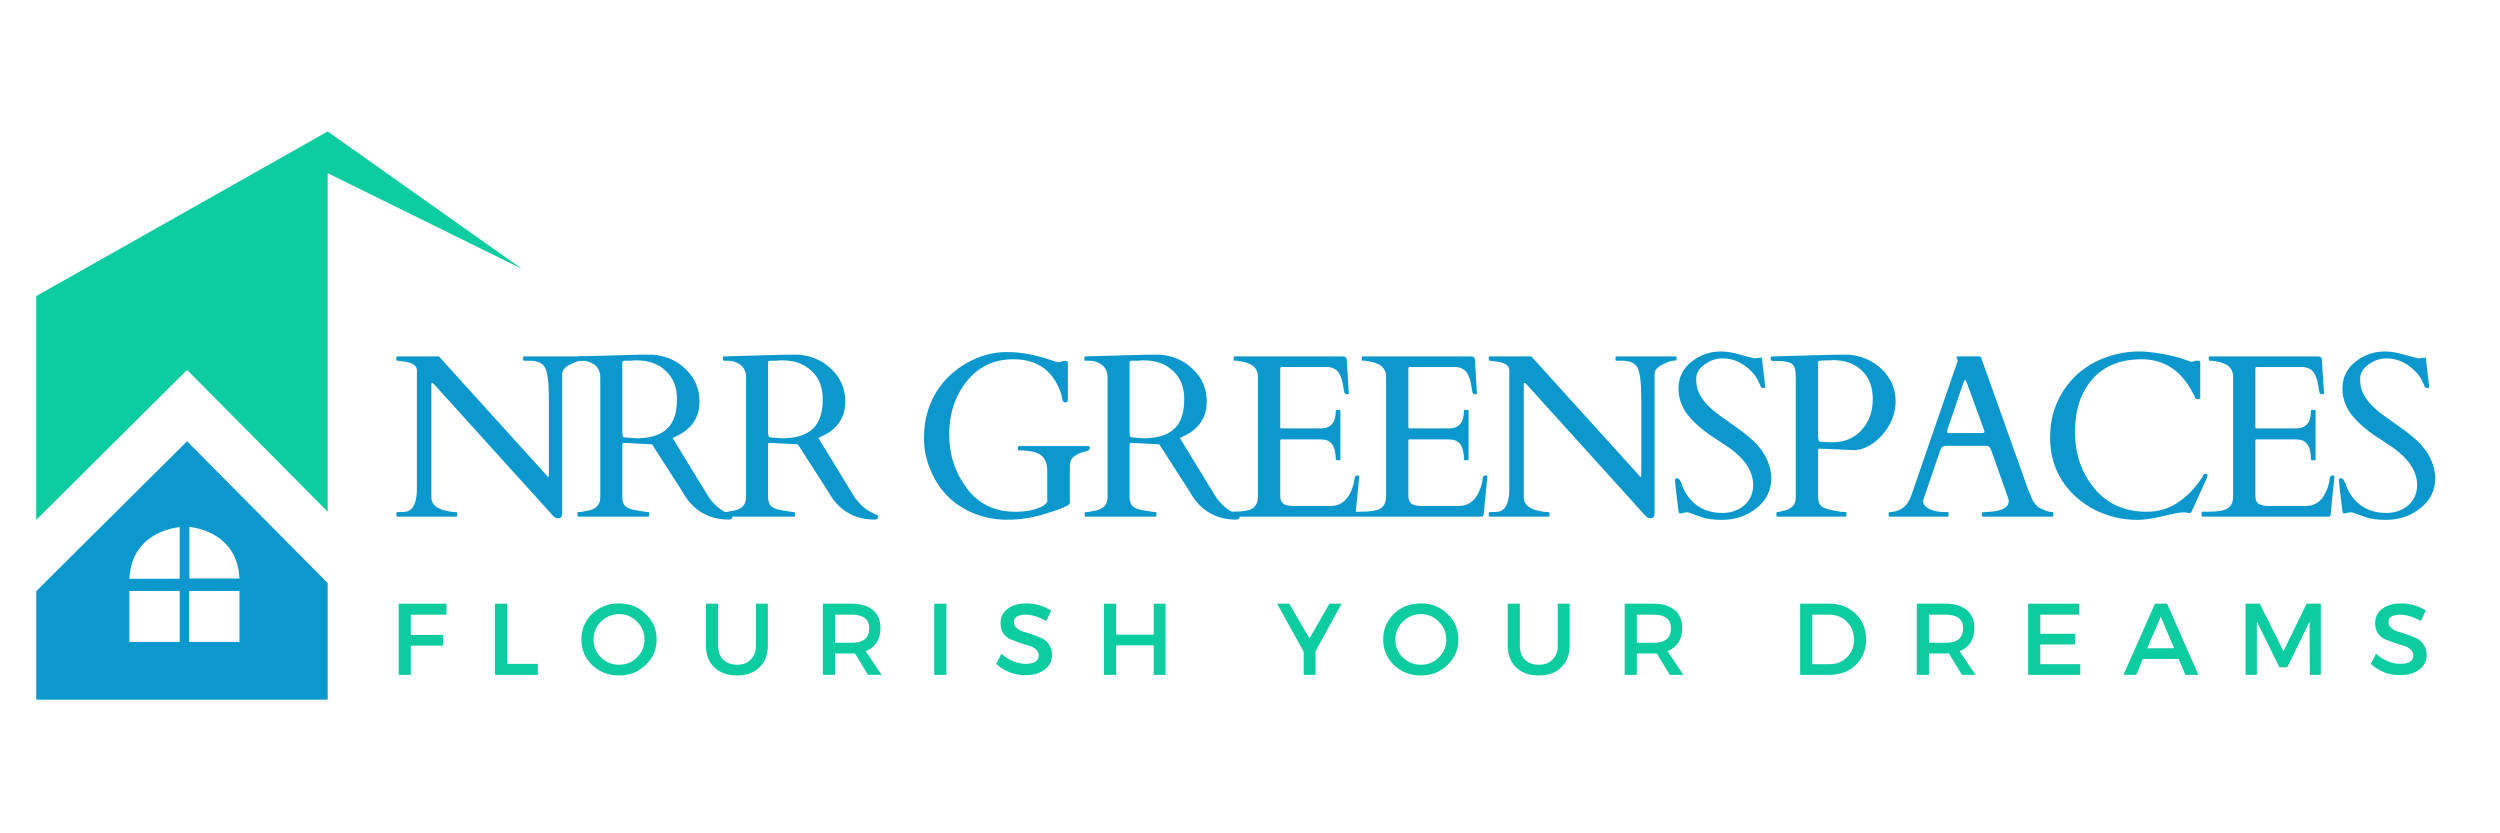
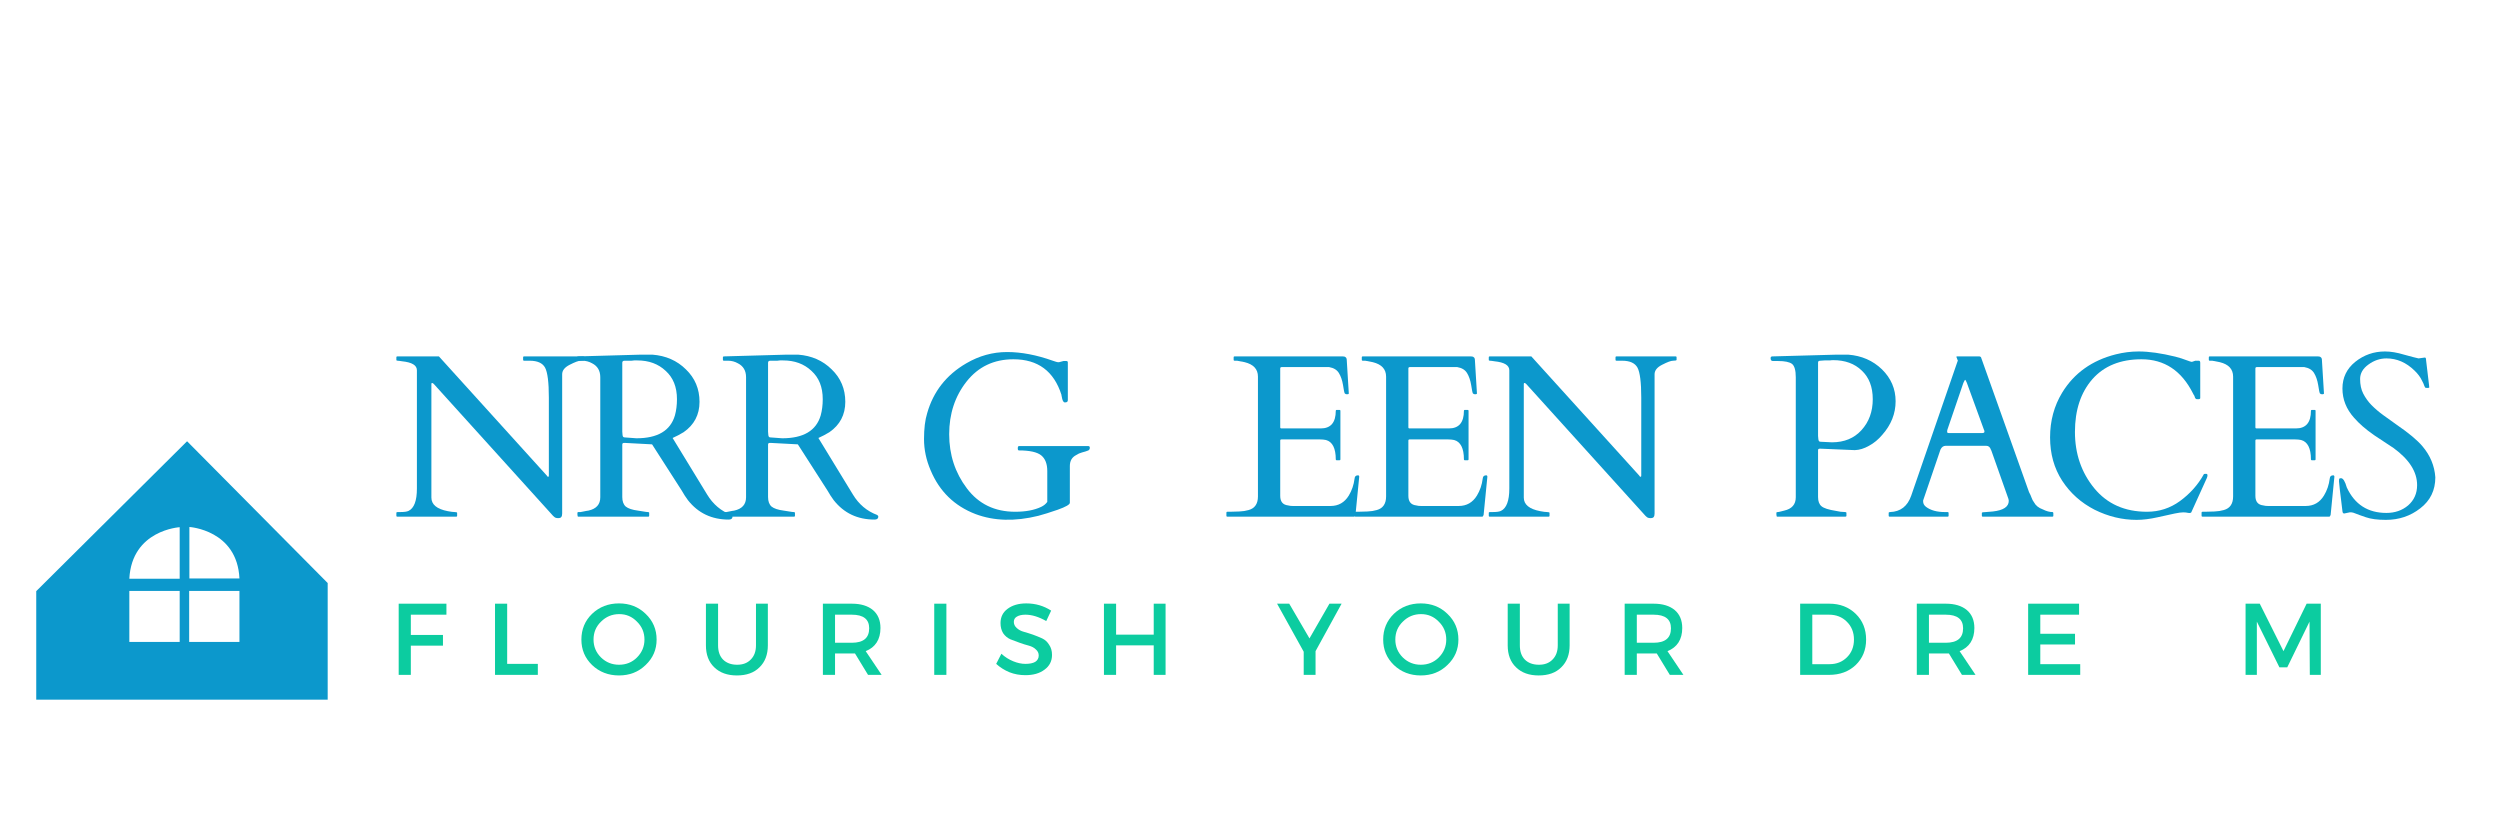
<svg xmlns="http://www.w3.org/2000/svg" width="180" viewBox="0 0 135 45" height="60" preserveAspectRatio="xMidYMid meet">
  <defs>
    <g />
    <clipPath id="d70f0c0c3b">
      <path d="M 1.957 23 L 18 23 L 18 37.781 L 1.957 37.781 Z M 1.957 23 " clip-rule="nonzero" />
    </clipPath>
    <clipPath id="171606028b">
      <path d="M 1.957 7.074 L 28.359 7.074 L 28.359 29 L 1.957 29 Z M 1.957 7.074 " clip-rule="nonzero" />
    </clipPath>
  </defs>
  <g clip-path="url(#d70f0c0c3b)">
    <path fill="#0c98cc" d="M 10.102 23.828 L 1.957 31.922 L 1.957 37.895 L 17.695 37.895 L 17.695 31.484 Z M 9.703 28.469 L 9.703 31.25 L 6.984 31.25 C 7.121 28.617 9.703 28.469 9.703 28.469 Z M 9.715 34.664 L 6.984 34.664 L 6.984 31.91 L 9.703 31.91 L 9.703 34.664 Z M 12.93 34.664 L 10.215 34.664 L 10.215 31.91 L 12.93 31.91 Z M 10.227 31.238 L 10.227 28.457 C 10.227 28.457 12.809 28.617 12.93 31.238 Z M 10.227 31.238 " fill-opacity="1" fill-rule="nonzero" />
  </g>
  <g clip-path="url(#171606028b)">
-     <path fill="#0ccca0" d="M 17.695 27.633 L 17.695 9.352 L 28.18 14.516 L 17.695 7.098 L 1.957 15.988 L 1.957 28.07 L 10.102 19.977 Z M 17.695 27.633 " fill-opacity="1" fill-rule="nonzero" />
-   </g>
+     </g>
  <g fill="#0c98cc" fill-opacity="1">
    <g transform="translate(21.029, 27.901)">
      <g>
        <path d="M 0.422 0 C 0.391 0 0.375 -0.016 0.375 -0.047 L 0.375 -0.203 C 0.375 -0.234 0.395 -0.25 0.438 -0.25 L 0.578 -0.25 C 0.797 -0.25 0.945 -0.27 1.031 -0.312 C 1.332 -0.457 1.484 -0.859 1.484 -1.516 L 1.484 -7.906 C 1.484 -8.176 1.219 -8.336 0.688 -8.391 C 0.57 -8.41 0.488 -8.422 0.438 -8.422 C 0.395 -8.422 0.375 -8.438 0.375 -8.469 L 0.375 -8.609 C 0.375 -8.641 0.391 -8.656 0.422 -8.656 L 2.672 -8.656 L 8.5 -2.219 C 8.52 -2.195 8.531 -2.18 8.531 -2.172 C 8.539 -2.16 8.555 -2.156 8.578 -2.156 C 8.598 -2.156 8.609 -2.176 8.609 -2.219 L 8.609 -6.438 C 8.609 -7.258 8.539 -7.797 8.406 -8.047 C 8.27 -8.297 7.992 -8.422 7.578 -8.422 L 7.266 -8.422 C 7.234 -8.422 7.219 -8.438 7.219 -8.469 L 7.219 -8.609 C 7.219 -8.641 7.234 -8.656 7.266 -8.656 L 10.469 -8.656 C 10.5 -8.656 10.516 -8.641 10.516 -8.609 L 10.516 -8.469 C 10.516 -8.438 10.453 -8.422 10.328 -8.422 C 10.211 -8.422 10.016 -8.348 9.734 -8.203 C 9.461 -8.066 9.328 -7.895 9.328 -7.688 L 9.328 -0.172 C 9.328 -0.086 9.312 -0.023 9.281 0.016 C 9.258 0.055 9.203 0.078 9.109 0.078 C 9.016 0.078 8.945 0.055 8.906 0.016 C 8.863 -0.016 8.812 -0.066 8.75 -0.141 L 2.406 -7.156 C 2.375 -7.195 2.336 -7.219 2.297 -7.219 C 2.273 -7.219 2.266 -7.195 2.266 -7.156 L 2.266 -1.031 C 2.266 -0.656 2.562 -0.41 3.156 -0.297 C 3.32 -0.266 3.445 -0.25 3.531 -0.25 C 3.613 -0.25 3.656 -0.234 3.656 -0.203 L 3.656 -0.047 C 3.656 -0.016 3.641 0 3.609 0 Z M 0.422 0 " />
      </g>
    </g>
  </g>
  <g fill="#0c98cc" fill-opacity="1">
    <g transform="translate(30.915, 27.901)">
      <g>
        <path d="M 0.312 0 C 0.281 0 0.266 -0.039 0.266 -0.125 L 0.266 -0.203 C 0.266 -0.234 0.281 -0.25 0.312 -0.25 C 0.344 -0.25 0.383 -0.25 0.438 -0.25 C 0.488 -0.258 0.539 -0.27 0.594 -0.281 C 0.656 -0.289 0.707 -0.301 0.75 -0.312 C 0.801 -0.32 0.836 -0.328 0.859 -0.328 C 1.285 -0.422 1.5 -0.66 1.5 -1.047 L 1.5 -7.531 C 1.5 -7.883 1.352 -8.133 1.062 -8.281 C 0.895 -8.375 0.719 -8.422 0.531 -8.422 L 0.297 -8.422 C 0.266 -8.422 0.25 -8.438 0.25 -8.469 L 0.25 -8.609 C 0.25 -8.641 0.27 -8.656 0.312 -8.656 L 3.688 -8.75 L 4.312 -8.75 C 5.039 -8.695 5.645 -8.43 6.125 -7.953 C 6.613 -7.484 6.859 -6.898 6.859 -6.203 C 6.859 -5.504 6.57 -4.957 6 -4.562 C 5.812 -4.445 5.613 -4.344 5.406 -4.25 L 7.266 -1.203 C 7.586 -0.672 8.023 -0.301 8.578 -0.094 C 8.617 -0.07 8.641 -0.039 8.641 0 C 8.641 0.102 8.57 0.156 8.438 0.156 C 7.52 0.156 6.785 -0.191 6.234 -0.891 C 6.117 -1.047 6.004 -1.223 5.891 -1.422 L 4.297 -3.906 L 2.828 -3.984 L 2.781 -3.984 C 2.719 -3.984 2.688 -3.953 2.688 -3.891 L 2.688 -1.062 C 2.688 -0.832 2.75 -0.66 2.875 -0.547 C 3.008 -0.441 3.227 -0.367 3.531 -0.328 C 3.613 -0.316 3.711 -0.301 3.828 -0.281 C 3.953 -0.258 4.035 -0.25 4.078 -0.25 C 4.117 -0.25 4.141 -0.234 4.141 -0.203 L 4.141 -0.047 C 4.141 -0.016 4.125 0 4.094 0 Z M 3.188 -8.422 C 3.133 -8.422 3.082 -8.422 3.031 -8.422 C 2.977 -8.422 2.906 -8.422 2.812 -8.422 C 2.727 -8.422 2.688 -8.383 2.688 -8.312 L 2.688 -4.594 L 2.703 -4.406 C 2.711 -4.32 2.75 -4.281 2.812 -4.281 L 3.453 -4.234 C 4.598 -4.234 5.289 -4.645 5.531 -5.469 C 5.602 -5.727 5.641 -6.02 5.641 -6.344 C 5.641 -7 5.438 -7.508 5.031 -7.875 C 4.633 -8.25 4.125 -8.438 3.5 -8.438 C 3.438 -8.438 3.379 -8.438 3.328 -8.438 C 3.285 -8.438 3.238 -8.43 3.188 -8.422 Z M 3.188 -8.422 " />
      </g>
    </g>
  </g>
  <g fill="#0c98cc" fill-opacity="1">
    <g transform="translate(38.787, 27.901)">
      <g>
        <path d="M 0.312 0 C 0.281 0 0.266 -0.039 0.266 -0.125 L 0.266 -0.203 C 0.266 -0.234 0.281 -0.25 0.312 -0.25 C 0.344 -0.25 0.383 -0.25 0.438 -0.25 C 0.488 -0.258 0.539 -0.27 0.594 -0.281 C 0.656 -0.289 0.707 -0.301 0.75 -0.312 C 0.801 -0.32 0.836 -0.328 0.859 -0.328 C 1.285 -0.422 1.5 -0.66 1.5 -1.047 L 1.5 -7.531 C 1.5 -7.883 1.352 -8.133 1.062 -8.281 C 0.895 -8.375 0.719 -8.422 0.531 -8.422 L 0.297 -8.422 C 0.266 -8.422 0.25 -8.438 0.25 -8.469 L 0.25 -8.609 C 0.25 -8.641 0.27 -8.656 0.312 -8.656 L 3.688 -8.75 L 4.312 -8.75 C 5.039 -8.695 5.645 -8.43 6.125 -7.953 C 6.613 -7.484 6.859 -6.898 6.859 -6.203 C 6.859 -5.504 6.57 -4.957 6 -4.562 C 5.812 -4.445 5.613 -4.344 5.406 -4.25 L 7.266 -1.203 C 7.586 -0.672 8.023 -0.301 8.578 -0.094 C 8.617 -0.07 8.641 -0.039 8.641 0 C 8.641 0.102 8.57 0.156 8.438 0.156 C 7.52 0.156 6.785 -0.191 6.234 -0.891 C 6.117 -1.047 6.004 -1.223 5.891 -1.422 L 4.297 -3.906 L 2.828 -3.984 L 2.781 -3.984 C 2.719 -3.984 2.688 -3.953 2.688 -3.891 L 2.688 -1.062 C 2.688 -0.832 2.75 -0.66 2.875 -0.547 C 3.008 -0.441 3.227 -0.367 3.531 -0.328 C 3.613 -0.316 3.711 -0.301 3.828 -0.281 C 3.953 -0.258 4.035 -0.25 4.078 -0.25 C 4.117 -0.25 4.141 -0.234 4.141 -0.203 L 4.141 -0.047 C 4.141 -0.016 4.125 0 4.094 0 Z M 3.188 -8.422 C 3.133 -8.422 3.082 -8.422 3.031 -8.422 C 2.977 -8.422 2.906 -8.422 2.812 -8.422 C 2.727 -8.422 2.688 -8.383 2.688 -8.312 L 2.688 -4.594 L 2.703 -4.406 C 2.711 -4.32 2.75 -4.281 2.812 -4.281 L 3.453 -4.234 C 4.598 -4.234 5.289 -4.645 5.531 -5.469 C 5.602 -5.727 5.641 -6.02 5.641 -6.344 C 5.641 -7 5.438 -7.508 5.031 -7.875 C 4.633 -8.25 4.125 -8.438 3.5 -8.438 C 3.438 -8.438 3.379 -8.438 3.328 -8.438 C 3.285 -8.438 3.238 -8.43 3.188 -8.422 Z M 3.188 -8.422 " />
      </g>
    </g>
  </g>
  <g fill="#0c98cc" fill-opacity="1">
    <g transform="translate(46.659, 27.901)">
      <g />
    </g>
  </g>
  <g fill="#0c98cc" fill-opacity="1">
    <g transform="translate(49.194, 27.901)">
      <g>
        <path d="M 9.578 -3.812 C 9.629 -3.812 9.656 -3.781 9.656 -3.719 C 9.656 -3.656 9.629 -3.609 9.578 -3.578 C 9.473 -3.535 9.359 -3.5 9.234 -3.469 C 9.117 -3.438 9.016 -3.391 8.922 -3.328 C 8.691 -3.211 8.578 -3.016 8.578 -2.734 L 8.578 -0.75 C 8.578 -0.656 8.359 -0.531 7.922 -0.375 C 7.492 -0.227 7.145 -0.117 6.875 -0.047 C 5.613 0.266 4.484 0.234 3.484 -0.141 C 2.348 -0.578 1.539 -1.363 1.062 -2.5 C 0.82 -3.062 0.703 -3.625 0.703 -4.188 C 0.703 -4.75 0.758 -5.219 0.875 -5.594 C 1.207 -6.758 1.91 -7.656 2.984 -8.281 C 3.68 -8.688 4.414 -8.891 5.188 -8.891 C 5.957 -8.891 6.781 -8.734 7.656 -8.422 C 7.812 -8.367 7.898 -8.344 7.922 -8.344 L 8 -8.344 L 8.234 -8.406 L 8.391 -8.406 C 8.441 -8.406 8.469 -8.379 8.469 -8.328 L 8.469 -6.297 C 8.469 -6.211 8.422 -6.172 8.328 -6.172 L 8.297 -6.172 C 8.223 -6.18 8.172 -6.285 8.141 -6.484 C 8.129 -6.523 8.125 -6.555 8.125 -6.578 C 7.719 -7.859 6.852 -8.5 5.531 -8.5 C 4.477 -8.5 3.633 -8.098 3 -7.297 C 2.375 -6.504 2.062 -5.555 2.062 -4.453 C 2.062 -3.348 2.379 -2.375 3.016 -1.531 C 3.648 -0.688 4.52 -0.266 5.625 -0.266 C 6.188 -0.266 6.656 -0.352 7.031 -0.531 C 7.164 -0.594 7.273 -0.68 7.359 -0.797 L 7.359 -2.469 C 7.359 -2.852 7.25 -3.133 7.031 -3.312 C 6.812 -3.488 6.41 -3.578 5.828 -3.578 C 5.785 -3.578 5.766 -3.613 5.766 -3.688 C 5.766 -3.77 5.785 -3.812 5.828 -3.812 Z M 9.578 -3.812 " />
      </g>
    </g>
  </g>
  <g fill="#0c98cc" fill-opacity="1">
    <g transform="translate(58.307, 27.901)">
      <g>
-         <path d="M 0.312 0 C 0.281 0 0.266 -0.039 0.266 -0.125 L 0.266 -0.203 C 0.266 -0.234 0.281 -0.25 0.312 -0.25 C 0.344 -0.25 0.383 -0.25 0.438 -0.25 C 0.488 -0.258 0.539 -0.27 0.594 -0.281 C 0.656 -0.289 0.707 -0.301 0.75 -0.312 C 0.801 -0.32 0.836 -0.328 0.859 -0.328 C 1.285 -0.422 1.5 -0.66 1.5 -1.047 L 1.5 -7.531 C 1.5 -7.883 1.352 -8.133 1.062 -8.281 C 0.895 -8.375 0.719 -8.422 0.531 -8.422 L 0.297 -8.422 C 0.266 -8.422 0.25 -8.438 0.25 -8.469 L 0.25 -8.609 C 0.25 -8.641 0.27 -8.656 0.312 -8.656 L 3.688 -8.75 L 4.312 -8.75 C 5.039 -8.695 5.645 -8.43 6.125 -7.953 C 6.613 -7.484 6.859 -6.898 6.859 -6.203 C 6.859 -5.504 6.57 -4.957 6 -4.562 C 5.812 -4.445 5.613 -4.344 5.406 -4.25 L 7.266 -1.203 C 7.586 -0.672 8.023 -0.301 8.578 -0.094 C 8.617 -0.07 8.641 -0.039 8.641 0 C 8.641 0.102 8.57 0.156 8.438 0.156 C 7.52 0.156 6.785 -0.191 6.234 -0.891 C 6.117 -1.047 6.004 -1.223 5.891 -1.422 L 4.297 -3.906 L 2.828 -3.984 L 2.781 -3.984 C 2.719 -3.984 2.688 -3.953 2.688 -3.891 L 2.688 -1.062 C 2.688 -0.832 2.75 -0.66 2.875 -0.547 C 3.008 -0.441 3.227 -0.367 3.531 -0.328 C 3.613 -0.316 3.711 -0.301 3.828 -0.281 C 3.953 -0.258 4.035 -0.25 4.078 -0.25 C 4.117 -0.25 4.141 -0.234 4.141 -0.203 L 4.141 -0.047 C 4.141 -0.016 4.125 0 4.094 0 Z M 3.188 -8.422 C 3.133 -8.422 3.082 -8.422 3.031 -8.422 C 2.977 -8.422 2.906 -8.422 2.812 -8.422 C 2.727 -8.422 2.688 -8.383 2.688 -8.312 L 2.688 -4.594 L 2.703 -4.406 C 2.711 -4.32 2.75 -4.281 2.812 -4.281 L 3.453 -4.234 C 4.598 -4.234 5.289 -4.645 5.531 -5.469 C 5.602 -5.727 5.641 -6.02 5.641 -6.344 C 5.641 -7 5.438 -7.508 5.031 -7.875 C 4.633 -8.25 4.125 -8.438 3.5 -8.438 C 3.438 -8.438 3.379 -8.438 3.328 -8.438 C 3.285 -8.438 3.238 -8.43 3.188 -8.422 Z M 3.188 -8.422 " />
-       </g>
+         </g>
    </g>
  </g>
  <g fill="#0c98cc" fill-opacity="1">
    <g transform="translate(66.179, 27.901)">
      <g>
        <path d="M 0.047 -0.047 L 0.047 -0.219 C 0.047 -0.25 0.062 -0.266 0.094 -0.266 L 0.234 -0.266 C 0.398 -0.273 0.57 -0.281 0.75 -0.281 C 0.938 -0.289 1.102 -0.316 1.25 -0.359 C 1.582 -0.453 1.75 -0.695 1.75 -1.094 L 1.75 -7.562 C 1.75 -7.969 1.508 -8.227 1.031 -8.344 C 0.895 -8.375 0.758 -8.398 0.625 -8.422 L 0.484 -8.422 C 0.453 -8.422 0.438 -8.438 0.438 -8.469 L 0.438 -8.609 C 0.438 -8.641 0.453 -8.656 0.484 -8.656 L 6.328 -8.656 C 6.398 -8.656 6.453 -8.641 6.484 -8.609 C 6.523 -8.586 6.547 -8.531 6.547 -8.438 L 6.656 -6.656 C 6.656 -6.625 6.625 -6.609 6.562 -6.609 C 6.508 -6.609 6.469 -6.625 6.438 -6.656 C 6.414 -6.695 6.383 -6.848 6.344 -7.109 C 6.301 -7.367 6.227 -7.582 6.125 -7.75 C 6.02 -7.926 5.844 -8.035 5.594 -8.078 L 3.031 -8.078 C 2.977 -8.078 2.953 -8.051 2.953 -8 L 2.953 -4.828 C 2.953 -4.785 2.973 -4.766 3.016 -4.766 L 5.141 -4.766 C 5.68 -4.766 5.953 -5.082 5.953 -5.719 C 5.953 -5.75 5.969 -5.766 6 -5.766 L 6.156 -5.766 C 6.188 -5.766 6.203 -5.75 6.203 -5.719 L 6.203 -3.094 C 6.203 -3.062 6.188 -3.047 6.156 -3.047 L 6 -3.047 C 5.969 -3.047 5.953 -3.062 5.953 -3.094 C 5.953 -3.695 5.773 -4.047 5.422 -4.141 C 5.328 -4.16 5.223 -4.172 5.109 -4.172 L 3.016 -4.172 C 2.973 -4.172 2.953 -4.148 2.953 -4.109 L 2.953 -1.125 C 2.953 -0.812 3.094 -0.641 3.375 -0.609 C 3.457 -0.586 3.539 -0.578 3.625 -0.578 L 5.672 -0.578 C 6.098 -0.578 6.426 -0.766 6.656 -1.141 C 6.82 -1.41 6.926 -1.719 6.969 -2.062 C 6.977 -2.176 7.039 -2.234 7.156 -2.234 C 7.195 -2.234 7.219 -2.207 7.219 -2.156 L 7.016 -0.094 C 6.992 -0.031 6.969 0 6.938 0 L 0.094 0 C 0.062 0 0.047 -0.016 0.047 -0.047 Z M 0.047 -0.047 " />
      </g>
    </g>
  </g>
  <g fill="#0c98cc" fill-opacity="1">
    <g transform="translate(73.099, 27.901)">
      <g>
        <path d="M 0.047 -0.047 L 0.047 -0.219 C 0.047 -0.25 0.062 -0.266 0.094 -0.266 L 0.234 -0.266 C 0.398 -0.273 0.57 -0.281 0.75 -0.281 C 0.938 -0.289 1.102 -0.316 1.25 -0.359 C 1.582 -0.453 1.75 -0.695 1.75 -1.094 L 1.75 -7.562 C 1.75 -7.969 1.508 -8.227 1.031 -8.344 C 0.895 -8.375 0.758 -8.398 0.625 -8.422 L 0.484 -8.422 C 0.453 -8.422 0.438 -8.438 0.438 -8.469 L 0.438 -8.609 C 0.438 -8.641 0.453 -8.656 0.484 -8.656 L 6.328 -8.656 C 6.398 -8.656 6.453 -8.641 6.484 -8.609 C 6.523 -8.586 6.547 -8.531 6.547 -8.438 L 6.656 -6.656 C 6.656 -6.625 6.625 -6.609 6.562 -6.609 C 6.508 -6.609 6.469 -6.625 6.438 -6.656 C 6.414 -6.695 6.383 -6.848 6.344 -7.109 C 6.301 -7.367 6.227 -7.582 6.125 -7.75 C 6.02 -7.926 5.844 -8.035 5.594 -8.078 L 3.031 -8.078 C 2.977 -8.078 2.953 -8.051 2.953 -8 L 2.953 -4.828 C 2.953 -4.785 2.973 -4.766 3.016 -4.766 L 5.141 -4.766 C 5.68 -4.766 5.953 -5.082 5.953 -5.719 C 5.953 -5.75 5.969 -5.766 6 -5.766 L 6.156 -5.766 C 6.188 -5.766 6.203 -5.75 6.203 -5.719 L 6.203 -3.094 C 6.203 -3.062 6.188 -3.047 6.156 -3.047 L 6 -3.047 C 5.969 -3.047 5.953 -3.062 5.953 -3.094 C 5.953 -3.695 5.773 -4.047 5.422 -4.141 C 5.328 -4.16 5.223 -4.172 5.109 -4.172 L 3.016 -4.172 C 2.973 -4.172 2.953 -4.148 2.953 -4.109 L 2.953 -1.125 C 2.953 -0.812 3.094 -0.641 3.375 -0.609 C 3.457 -0.586 3.539 -0.578 3.625 -0.578 L 5.672 -0.578 C 6.098 -0.578 6.426 -0.766 6.656 -1.141 C 6.82 -1.41 6.926 -1.719 6.969 -2.062 C 6.977 -2.176 7.039 -2.234 7.156 -2.234 C 7.195 -2.234 7.219 -2.207 7.219 -2.156 L 7.016 -0.094 C 6.992 -0.031 6.969 0 6.938 0 L 0.094 0 C 0.062 0 0.047 -0.016 0.047 -0.047 Z M 0.047 -0.047 " />
      </g>
    </g>
  </g>
  <g fill="#0c98cc" fill-opacity="1">
    <g transform="translate(80.019, 27.901)">
      <g>
        <path d="M 0.422 0 C 0.391 0 0.375 -0.016 0.375 -0.047 L 0.375 -0.203 C 0.375 -0.234 0.395 -0.25 0.438 -0.25 L 0.578 -0.25 C 0.797 -0.25 0.945 -0.27 1.031 -0.312 C 1.332 -0.457 1.484 -0.859 1.484 -1.516 L 1.484 -7.906 C 1.484 -8.176 1.219 -8.336 0.688 -8.391 C 0.57 -8.41 0.488 -8.422 0.438 -8.422 C 0.395 -8.422 0.375 -8.438 0.375 -8.469 L 0.375 -8.609 C 0.375 -8.641 0.391 -8.656 0.422 -8.656 L 2.672 -8.656 L 8.5 -2.219 C 8.52 -2.195 8.531 -2.18 8.531 -2.172 C 8.539 -2.16 8.555 -2.156 8.578 -2.156 C 8.598 -2.156 8.609 -2.176 8.609 -2.219 L 8.609 -6.438 C 8.609 -7.258 8.539 -7.797 8.406 -8.047 C 8.27 -8.297 7.992 -8.422 7.578 -8.422 L 7.266 -8.422 C 7.234 -8.422 7.219 -8.438 7.219 -8.469 L 7.219 -8.609 C 7.219 -8.641 7.234 -8.656 7.266 -8.656 L 10.469 -8.656 C 10.5 -8.656 10.516 -8.641 10.516 -8.609 L 10.516 -8.469 C 10.516 -8.438 10.453 -8.422 10.328 -8.422 C 10.211 -8.422 10.016 -8.348 9.734 -8.203 C 9.461 -8.066 9.328 -7.895 9.328 -7.688 L 9.328 -0.172 C 9.328 -0.086 9.312 -0.023 9.281 0.016 C 9.258 0.055 9.203 0.078 9.109 0.078 C 9.016 0.078 8.945 0.055 8.906 0.016 C 8.863 -0.016 8.812 -0.066 8.75 -0.141 L 2.406 -7.156 C 2.375 -7.195 2.336 -7.219 2.297 -7.219 C 2.273 -7.219 2.266 -7.195 2.266 -7.156 L 2.266 -1.031 C 2.266 -0.656 2.562 -0.41 3.156 -0.297 C 3.32 -0.266 3.445 -0.25 3.531 -0.25 C 3.613 -0.25 3.656 -0.234 3.656 -0.203 L 3.656 -0.047 C 3.656 -0.016 3.641 0 3.609 0 Z M 0.422 0 " />
      </g>
    </g>
  </g>
  <g fill="#0c98cc" fill-opacity="1">
    <g transform="translate(89.905, 27.901)">
      <g>
-         <path d="M 5.188 -8.594 C 5.227 -8.594 5.25 -8.547 5.25 -8.453 L 5.406 -7.141 C 5.414 -7.055 5.422 -7.004 5.422 -6.984 C 5.422 -6.961 5.391 -6.953 5.328 -6.953 C 5.266 -6.953 5.223 -6.957 5.203 -6.969 C 5.191 -6.988 5.176 -7.02 5.156 -7.062 C 5.145 -7.102 5.129 -7.145 5.109 -7.188 C 5.086 -7.238 5.062 -7.289 5.031 -7.344 C 4.945 -7.531 4.812 -7.711 4.625 -7.891 C 4.176 -8.328 3.672 -8.547 3.109 -8.547 C 2.766 -8.547 2.441 -8.438 2.141 -8.219 C 1.836 -8 1.688 -7.738 1.688 -7.438 C 1.688 -7.133 1.742 -6.867 1.859 -6.641 C 1.973 -6.422 2.117 -6.219 2.297 -6.031 C 2.484 -5.844 2.695 -5.66 2.938 -5.484 C 3.176 -5.316 3.414 -5.145 3.656 -4.969 C 4.312 -4.52 4.773 -4.133 5.047 -3.812 C 5.473 -3.312 5.707 -2.75 5.75 -2.125 C 5.75 -1.426 5.477 -0.867 4.938 -0.453 C 4.406 -0.035 3.785 0.172 3.078 0.172 C 2.629 0.172 2.27 0.125 2 0.031 C 1.727 -0.062 1.539 -0.129 1.438 -0.172 C 1.344 -0.211 1.27 -0.234 1.219 -0.234 C 1.176 -0.234 1.145 -0.234 1.125 -0.234 L 0.828 -0.172 C 0.773 -0.172 0.742 -0.211 0.734 -0.297 C 0.609 -1.305 0.547 -1.844 0.547 -1.906 C 0.547 -1.977 0.551 -2.023 0.562 -2.047 C 0.57 -2.066 0.602 -2.078 0.656 -2.078 C 0.77 -2.078 0.875 -1.91 0.969 -1.578 C 1.395 -0.66 2.109 -0.203 3.109 -0.203 C 3.566 -0.203 3.957 -0.336 4.281 -0.609 C 4.602 -0.891 4.766 -1.254 4.766 -1.703 C 4.766 -2.422 4.344 -3.086 3.5 -3.703 C 3.25 -3.867 2.895 -4.102 2.438 -4.406 C 1.988 -4.719 1.629 -5.031 1.359 -5.344 C 0.941 -5.812 0.734 -6.336 0.734 -6.922 C 0.734 -7.504 0.961 -7.984 1.422 -8.359 C 1.891 -8.734 2.426 -8.922 3.031 -8.922 C 3.344 -8.922 3.688 -8.863 4.062 -8.75 C 4.438 -8.645 4.695 -8.578 4.844 -8.547 Z M 5.188 -8.594 " />
-       </g>
+         </g>
    </g>
  </g>
  <g fill="#0c98cc" fill-opacity="1">
    <g transform="translate(95.363, 27.901)">
      <g>
        <path d="M 0.609 0 C 0.578 0 0.562 -0.039 0.562 -0.125 L 0.562 -0.203 C 0.562 -0.234 0.582 -0.25 0.625 -0.25 C 0.664 -0.25 0.723 -0.258 0.797 -0.281 C 0.879 -0.301 0.941 -0.316 0.984 -0.328 C 1.398 -0.422 1.609 -0.66 1.609 -1.047 L 1.609 -7.531 C 1.609 -7.906 1.539 -8.145 1.406 -8.25 C 1.27 -8.352 1.02 -8.406 0.656 -8.406 L 0.375 -8.406 C 0.289 -8.406 0.25 -8.457 0.25 -8.562 C 0.25 -8.613 0.273 -8.645 0.328 -8.656 L 0.375 -8.656 L 3.812 -8.75 L 4.438 -8.75 C 5.164 -8.695 5.773 -8.43 6.266 -7.953 C 6.754 -7.473 7 -6.898 7 -6.234 C 7 -5.566 6.758 -4.961 6.281 -4.422 C 6.07 -4.172 5.832 -3.973 5.562 -3.828 C 5.301 -3.68 5.047 -3.602 4.797 -3.594 L 2.953 -3.672 L 2.906 -3.672 C 2.844 -3.672 2.812 -3.645 2.812 -3.594 L 2.812 -1.062 C 2.812 -0.832 2.875 -0.664 3 -0.562 C 3.125 -0.457 3.383 -0.375 3.781 -0.312 C 3.832 -0.301 3.914 -0.285 4.031 -0.266 C 4.156 -0.254 4.238 -0.25 4.281 -0.25 C 4.32 -0.25 4.344 -0.234 4.344 -0.203 L 4.344 -0.047 C 4.344 -0.016 4.32 0 4.281 0 Z M 3.312 -8.438 C 3.258 -8.438 3.207 -8.438 3.156 -8.438 C 3.102 -8.438 3.031 -8.43 2.938 -8.422 C 2.852 -8.422 2.812 -8.391 2.812 -8.328 L 2.812 -4.359 L 2.828 -4.188 C 2.836 -4.094 2.875 -4.047 2.938 -4.047 L 3.562 -4.016 C 4.227 -4.016 4.758 -4.234 5.156 -4.672 C 5.562 -5.117 5.766 -5.676 5.766 -6.344 C 5.766 -7.008 5.566 -7.523 5.172 -7.891 C 4.785 -8.266 4.27 -8.453 3.625 -8.453 C 3.562 -8.453 3.504 -8.445 3.453 -8.438 C 3.41 -8.438 3.363 -8.438 3.312 -8.438 Z M 3.312 -8.438 " />
      </g>
    </g>
  </g>
  <g fill="#0c98cc" fill-opacity="1">
    <g transform="translate(101.958, 27.901)">
      <g>
        <path d="M 3.266 -0.047 C 3.266 -0.016 3.25 0 3.219 0 L 0.078 0 C 0.047 0 0.031 -0.016 0.031 -0.047 L 0.031 -0.203 C 0.031 -0.234 0.055 -0.25 0.109 -0.25 C 0.672 -0.27 1.051 -0.566 1.25 -1.141 L 3.75 -8.391 C 3.758 -8.398 3.766 -8.41 3.766 -8.422 L 3.688 -8.625 C 3.688 -8.645 3.695 -8.656 3.719 -8.656 L 4.938 -8.656 C 4.945 -8.656 4.957 -8.648 4.969 -8.641 C 4.988 -8.641 5.004 -8.629 5.016 -8.609 L 7.609 -1.328 C 7.672 -1.211 7.719 -1.109 7.75 -1.016 C 7.781 -0.93 7.82 -0.852 7.875 -0.781 C 7.969 -0.602 8.129 -0.473 8.359 -0.391 C 8.547 -0.297 8.719 -0.25 8.875 -0.25 C 8.906 -0.25 8.922 -0.227 8.922 -0.188 L 8.922 -0.047 C 8.922 -0.016 8.906 0 8.875 0 L 5.109 0 C 5.078 0 5.062 -0.016 5.062 -0.047 L 5.062 -0.203 C 5.062 -0.234 5.133 -0.25 5.281 -0.25 C 5.438 -0.258 5.562 -0.27 5.656 -0.281 C 6.227 -0.344 6.516 -0.535 6.516 -0.859 C 6.516 -0.879 6.508 -0.91 6.5 -0.953 L 5.578 -3.562 C 5.578 -3.57 5.566 -3.594 5.547 -3.625 C 5.504 -3.758 5.422 -3.828 5.297 -3.828 L 3.109 -3.828 C 2.984 -3.828 2.891 -3.758 2.828 -3.625 C 2.816 -3.594 2.812 -3.578 2.812 -3.578 L 1.891 -0.875 L 1.891 -0.828 C 1.891 -0.711 1.941 -0.613 2.047 -0.531 C 2.297 -0.344 2.633 -0.25 3.062 -0.25 L 3.219 -0.25 C 3.25 -0.25 3.266 -0.234 3.266 -0.203 Z M 5.078 -4.516 C 5.16 -4.516 5.203 -4.539 5.203 -4.594 C 5.203 -4.633 5.191 -4.672 5.172 -4.703 L 4.25 -7.234 C 4.207 -7.336 4.176 -7.391 4.156 -7.391 C 4.145 -7.391 4.113 -7.332 4.062 -7.219 L 3.203 -4.703 C 3.191 -4.672 3.188 -4.629 3.188 -4.578 C 3.188 -4.535 3.219 -4.516 3.281 -4.516 Z M 5.078 -4.516 " />
      </g>
    </g>
  </g>
  <g fill="#0c98cc" fill-opacity="1">
    <g transform="translate(110.063, 27.901)">
      <g>
        <path d="M 8.266 -0.234 C 8.242 -0.203 8.191 -0.191 8.109 -0.203 C 8.023 -0.223 7.93 -0.234 7.828 -0.234 C 7.723 -0.234 7.57 -0.211 7.375 -0.172 C 7.188 -0.129 6.879 -0.062 6.453 0.031 C 6.035 0.125 5.656 0.172 5.312 0.172 C 4.539 0.172 3.785 -0.008 3.047 -0.375 C 2.316 -0.75 1.734 -1.27 1.297 -1.938 C 0.859 -2.613 0.641 -3.395 0.641 -4.281 C 0.641 -5.176 0.859 -5.984 1.297 -6.703 C 1.941 -7.754 2.906 -8.441 4.188 -8.766 C 4.594 -8.867 5.004 -8.922 5.422 -8.922 C 5.984 -8.922 6.645 -8.828 7.406 -8.641 C 7.645 -8.578 7.844 -8.516 8 -8.453 C 8.164 -8.391 8.266 -8.359 8.297 -8.359 L 8.484 -8.422 L 8.672 -8.422 C 8.723 -8.422 8.75 -8.383 8.75 -8.312 L 8.75 -6.406 C 8.75 -6.363 8.711 -6.344 8.641 -6.344 C 8.566 -6.344 8.523 -6.348 8.516 -6.359 C 8.504 -6.379 8.488 -6.398 8.469 -6.422 C 8.457 -6.453 8.445 -6.484 8.438 -6.516 C 8.426 -6.547 8.41 -6.57 8.391 -6.594 C 8.379 -6.625 8.367 -6.645 8.359 -6.656 C 7.742 -7.883 6.816 -8.5 5.578 -8.5 C 4.441 -8.5 3.555 -8.141 2.922 -7.422 C 2.297 -6.703 1.984 -5.754 1.984 -4.578 C 1.984 -3.398 2.332 -2.383 3.031 -1.531 C 3.727 -0.688 4.676 -0.266 5.875 -0.266 C 6.531 -0.266 7.125 -0.457 7.656 -0.844 C 8.195 -1.238 8.625 -1.719 8.938 -2.281 C 8.938 -2.301 8.957 -2.312 9 -2.312 L 9.078 -2.312 C 9.117 -2.312 9.141 -2.285 9.141 -2.234 C 9.141 -2.191 9.129 -2.145 9.109 -2.094 Z M 8.266 -0.234 " />
      </g>
    </g>
  </g>
  <g fill="#0c98cc" fill-opacity="1">
    <g transform="translate(118.838, 27.901)">
      <g>
        <path d="M 0.047 -0.047 L 0.047 -0.219 C 0.047 -0.25 0.062 -0.266 0.094 -0.266 L 0.234 -0.266 C 0.398 -0.273 0.57 -0.281 0.75 -0.281 C 0.938 -0.289 1.102 -0.316 1.25 -0.359 C 1.582 -0.453 1.75 -0.695 1.75 -1.094 L 1.75 -7.562 C 1.75 -7.969 1.508 -8.227 1.031 -8.344 C 0.895 -8.375 0.758 -8.398 0.625 -8.422 L 0.484 -8.422 C 0.453 -8.422 0.438 -8.438 0.438 -8.469 L 0.438 -8.609 C 0.438 -8.641 0.453 -8.656 0.484 -8.656 L 6.328 -8.656 C 6.398 -8.656 6.453 -8.641 6.484 -8.609 C 6.523 -8.586 6.547 -8.531 6.547 -8.438 L 6.656 -6.656 C 6.656 -6.625 6.625 -6.609 6.562 -6.609 C 6.508 -6.609 6.469 -6.625 6.438 -6.656 C 6.414 -6.695 6.383 -6.848 6.344 -7.109 C 6.301 -7.367 6.227 -7.582 6.125 -7.75 C 6.02 -7.926 5.844 -8.035 5.594 -8.078 L 3.031 -8.078 C 2.977 -8.078 2.953 -8.051 2.953 -8 L 2.953 -4.828 C 2.953 -4.785 2.973 -4.766 3.016 -4.766 L 5.141 -4.766 C 5.68 -4.766 5.953 -5.082 5.953 -5.719 C 5.953 -5.75 5.969 -5.766 6 -5.766 L 6.156 -5.766 C 6.188 -5.766 6.203 -5.75 6.203 -5.719 L 6.203 -3.094 C 6.203 -3.062 6.188 -3.047 6.156 -3.047 L 6 -3.047 C 5.969 -3.047 5.953 -3.062 5.953 -3.094 C 5.953 -3.695 5.773 -4.047 5.422 -4.141 C 5.328 -4.16 5.223 -4.172 5.109 -4.172 L 3.016 -4.172 C 2.973 -4.172 2.953 -4.148 2.953 -4.109 L 2.953 -1.125 C 2.953 -0.812 3.094 -0.641 3.375 -0.609 C 3.457 -0.586 3.539 -0.578 3.625 -0.578 L 5.672 -0.578 C 6.098 -0.578 6.426 -0.766 6.656 -1.141 C 6.82 -1.41 6.926 -1.719 6.969 -2.062 C 6.977 -2.176 7.039 -2.234 7.156 -2.234 C 7.195 -2.234 7.219 -2.207 7.219 -2.156 L 7.016 -0.094 C 6.992 -0.031 6.969 0 6.938 0 L 0.094 0 C 0.062 0 0.047 -0.016 0.047 -0.047 Z M 0.047 -0.047 " />
      </g>
    </g>
  </g>
  <g fill="#0c98cc" fill-opacity="1">
    <g transform="translate(125.758, 27.901)">
      <g>
        <path d="M 5.188 -8.594 C 5.227 -8.594 5.25 -8.547 5.25 -8.453 L 5.406 -7.141 C 5.414 -7.055 5.422 -7.004 5.422 -6.984 C 5.422 -6.961 5.391 -6.953 5.328 -6.953 C 5.266 -6.953 5.223 -6.957 5.203 -6.969 C 5.191 -6.988 5.176 -7.02 5.156 -7.062 C 5.145 -7.102 5.129 -7.145 5.109 -7.188 C 5.086 -7.238 5.062 -7.289 5.031 -7.344 C 4.945 -7.531 4.812 -7.711 4.625 -7.891 C 4.176 -8.328 3.672 -8.547 3.109 -8.547 C 2.766 -8.547 2.441 -8.438 2.141 -8.219 C 1.836 -8 1.688 -7.738 1.688 -7.438 C 1.688 -7.133 1.742 -6.867 1.859 -6.641 C 1.973 -6.422 2.117 -6.219 2.297 -6.031 C 2.484 -5.844 2.695 -5.66 2.938 -5.484 C 3.176 -5.316 3.414 -5.145 3.656 -4.969 C 4.312 -4.52 4.773 -4.133 5.047 -3.812 C 5.473 -3.312 5.707 -2.75 5.75 -2.125 C 5.75 -1.426 5.477 -0.867 4.938 -0.453 C 4.406 -0.035 3.785 0.172 3.078 0.172 C 2.629 0.172 2.27 0.125 2 0.031 C 1.727 -0.062 1.539 -0.129 1.438 -0.172 C 1.344 -0.211 1.27 -0.234 1.219 -0.234 C 1.176 -0.234 1.145 -0.234 1.125 -0.234 L 0.828 -0.172 C 0.773 -0.172 0.742 -0.211 0.734 -0.297 C 0.609 -1.305 0.547 -1.844 0.547 -1.906 C 0.547 -1.977 0.551 -2.023 0.562 -2.047 C 0.57 -2.066 0.602 -2.078 0.656 -2.078 C 0.77 -2.078 0.875 -1.91 0.969 -1.578 C 1.395 -0.66 2.109 -0.203 3.109 -0.203 C 3.566 -0.203 3.957 -0.336 4.281 -0.609 C 4.602 -0.891 4.766 -1.254 4.766 -1.703 C 4.766 -2.422 4.344 -3.086 3.5 -3.703 C 3.25 -3.867 2.895 -4.102 2.438 -4.406 C 1.988 -4.719 1.629 -5.031 1.359 -5.344 C 0.941 -5.812 0.734 -6.336 0.734 -6.922 C 0.734 -7.504 0.961 -7.984 1.422 -8.359 C 1.891 -8.734 2.426 -8.922 3.031 -8.922 C 3.344 -8.922 3.688 -8.863 4.062 -8.75 C 4.438 -8.645 4.695 -8.578 4.844 -8.547 Z M 5.188 -8.594 " />
      </g>
    </g>
  </g>
  <g fill="#0ccca0" fill-opacity="1">
    <g transform="translate(21.029, 36.443)">
      <g>
        <path d="M 3.078 -3.25 L 1.156 -3.25 L 1.156 -2.156 L 2.891 -2.156 L 2.891 -1.578 L 1.156 -1.578 L 1.156 0 L 0.5 0 L 0.5 -3.844 L 3.078 -3.844 Z M 3.078 -3.25 " />
      </g>
    </g>
  </g>
  <g fill="#0ccca0" fill-opacity="1">
    <g transform="translate(26.231, 36.443)">
      <g>
        <path d="M 1.156 -0.594 L 2.812 -0.594 L 2.812 0 L 0.5 0 L 0.5 -3.844 L 1.156 -3.844 Z M 1.156 -0.594 " />
      </g>
    </g>
  </g>
  <g fill="#0ccca0" fill-opacity="1">
    <g transform="translate(31.207, 36.443)">
      <g>
        <path d="M 0.766 -3.297 C 1.16 -3.672 1.645 -3.859 2.219 -3.859 C 2.789 -3.859 3.27 -3.672 3.656 -3.297 C 4.051 -2.922 4.25 -2.457 4.25 -1.906 C 4.25 -1.363 4.051 -0.906 3.656 -0.531 C 3.27 -0.156 2.789 0.031 2.219 0.031 C 1.645 0.031 1.16 -0.156 0.766 -0.531 C 0.379 -0.906 0.188 -1.363 0.188 -1.906 C 0.188 -2.457 0.379 -2.922 0.766 -3.297 Z M 2.234 -3.281 C 1.848 -3.281 1.52 -3.145 1.25 -2.875 C 0.977 -2.613 0.844 -2.289 0.844 -1.906 C 0.844 -1.531 0.977 -1.207 1.25 -0.938 C 1.52 -0.676 1.844 -0.547 2.219 -0.547 C 2.602 -0.547 2.926 -0.676 3.188 -0.938 C 3.457 -1.207 3.594 -1.531 3.594 -1.906 C 3.594 -2.289 3.457 -2.613 3.188 -2.875 C 2.926 -3.145 2.609 -3.281 2.234 -3.281 Z M 2.234 -3.281 " />
      </g>
    </g>
  </g>
  <g fill="#0ccca0" fill-opacity="1">
    <g transform="translate(37.698, 36.443)">
      <g>
        <path d="M 3.766 -3.844 L 3.766 -1.594 C 3.766 -1.094 3.613 -0.695 3.312 -0.406 C 3.02 -0.113 2.613 0.031 2.094 0.031 C 1.582 0.031 1.176 -0.113 0.875 -0.406 C 0.57 -0.695 0.422 -1.094 0.422 -1.594 L 0.422 -3.844 L 1.078 -3.844 L 1.078 -1.594 C 1.078 -1.27 1.164 -1.016 1.344 -0.828 C 1.531 -0.641 1.785 -0.547 2.109 -0.547 C 2.422 -0.547 2.664 -0.641 2.844 -0.828 C 3.031 -1.016 3.125 -1.27 3.125 -1.594 L 3.125 -3.844 Z M 3.766 -3.844 " />
      </g>
    </g>
  </g>
  <g fill="#0ccca0" fill-opacity="1">
    <g transform="translate(43.936, 36.443)">
      <g>
        <path d="M 2.938 0 L 2.234 -1.156 C 2.203 -1.156 2.145 -1.156 2.062 -1.156 L 1.156 -1.156 L 1.156 0 L 0.5 0 L 0.5 -3.844 L 2.062 -3.844 C 2.551 -3.844 2.93 -3.727 3.203 -3.5 C 3.473 -3.27 3.609 -2.945 3.609 -2.531 C 3.609 -2.219 3.539 -1.957 3.406 -1.75 C 3.27 -1.539 3.07 -1.383 2.812 -1.281 L 3.672 0 Z M 1.156 -1.734 L 2.062 -1.734 C 2.688 -1.734 3 -1.992 3 -2.516 C 3 -3.004 2.688 -3.25 2.062 -3.25 L 1.156 -3.25 Z M 1.156 -1.734 " />
      </g>
    </g>
  </g>
  <g fill="#0ccca0" fill-opacity="1">
    <g transform="translate(49.949, 36.443)">
      <g>
        <path d="M 1.156 0 L 0.5 0 L 0.5 -3.844 L 1.156 -3.844 Z M 1.156 0 " />
      </g>
    </g>
  </g>
  <g fill="#0ccca0" fill-opacity="1">
    <g transform="translate(53.653, 36.443)">
      <g>
        <path d="M 1.766 -3.859 C 2.266 -3.859 2.711 -3.727 3.109 -3.469 L 2.844 -2.906 C 2.445 -3.133 2.07 -3.25 1.719 -3.25 C 1.52 -3.25 1.363 -3.211 1.25 -3.141 C 1.145 -3.078 1.094 -2.984 1.094 -2.859 C 1.094 -2.734 1.145 -2.625 1.25 -2.531 C 1.352 -2.438 1.477 -2.367 1.625 -2.328 C 1.781 -2.285 1.945 -2.234 2.125 -2.172 C 2.301 -2.109 2.469 -2.039 2.625 -1.969 C 2.781 -1.895 2.906 -1.781 3 -1.625 C 3.102 -1.477 3.156 -1.297 3.156 -1.078 C 3.156 -0.742 3.02 -0.477 2.75 -0.281 C 2.488 -0.082 2.145 0.016 1.719 0.016 C 1.414 0.016 1.129 -0.035 0.859 -0.141 C 0.586 -0.254 0.348 -0.406 0.141 -0.594 L 0.422 -1.141 C 0.617 -0.961 0.832 -0.828 1.062 -0.734 C 1.289 -0.641 1.508 -0.594 1.719 -0.594 C 1.945 -0.594 2.125 -0.629 2.25 -0.703 C 2.375 -0.785 2.438 -0.898 2.438 -1.047 C 2.438 -1.18 2.383 -1.289 2.281 -1.375 C 2.188 -1.469 2.062 -1.535 1.906 -1.578 C 1.75 -1.617 1.582 -1.672 1.406 -1.734 C 1.227 -1.797 1.062 -1.859 0.906 -1.922 C 0.75 -1.992 0.617 -2.102 0.516 -2.25 C 0.422 -2.406 0.375 -2.586 0.375 -2.797 C 0.375 -3.117 0.5 -3.375 0.75 -3.562 C 1.008 -3.758 1.348 -3.859 1.766 -3.859 Z M 1.766 -3.859 " />
      </g>
    </g>
  </g>
  <g fill="#0ccca0" fill-opacity="1">
    <g transform="translate(59.113, 36.443)">
      <g>
        <path d="M 3.828 0 L 3.188 0 L 3.188 -1.594 L 1.156 -1.594 L 1.156 0 L 0.5 0 L 0.5 -3.844 L 1.156 -3.844 L 1.156 -2.172 L 3.188 -2.172 L 3.188 -3.844 L 3.828 -3.844 Z M 3.828 0 " />
      </g>
    </g>
  </g>
  <g fill="#0ccca0" fill-opacity="1">
    <g transform="translate(65.499, 36.443)">
      <g />
    </g>
  </g>
  <g fill="#0ccca0" fill-opacity="1">
    <g transform="translate(68.962, 36.443)">
      <g>
        <path d="M 2.078 -1.281 L 2.078 0 L 1.438 0 L 1.438 -1.25 L 0 -3.844 L 0.656 -3.844 L 1.75 -1.969 L 2.828 -3.844 L 3.484 -3.844 Z M 2.078 -1.281 " />
      </g>
    </g>
  </g>
  <g fill="#0ccca0" fill-opacity="1">
    <g transform="translate(74.504, 36.443)">
      <g>
        <path d="M 0.766 -3.297 C 1.16 -3.672 1.645 -3.859 2.219 -3.859 C 2.789 -3.859 3.27 -3.672 3.656 -3.297 C 4.051 -2.922 4.25 -2.457 4.25 -1.906 C 4.25 -1.363 4.051 -0.906 3.656 -0.531 C 3.27 -0.156 2.789 0.031 2.219 0.031 C 1.645 0.031 1.16 -0.156 0.766 -0.531 C 0.379 -0.906 0.188 -1.363 0.188 -1.906 C 0.188 -2.457 0.379 -2.922 0.766 -3.297 Z M 2.234 -3.281 C 1.848 -3.281 1.52 -3.145 1.25 -2.875 C 0.977 -2.613 0.844 -2.289 0.844 -1.906 C 0.844 -1.531 0.977 -1.207 1.25 -0.938 C 1.52 -0.676 1.844 -0.547 2.219 -0.547 C 2.602 -0.547 2.926 -0.676 3.188 -0.938 C 3.457 -1.207 3.594 -1.531 3.594 -1.906 C 3.594 -2.289 3.457 -2.613 3.188 -2.875 C 2.926 -3.145 2.609 -3.281 2.234 -3.281 Z M 2.234 -3.281 " />
      </g>
    </g>
  </g>
  <g fill="#0ccca0" fill-opacity="1">
    <g transform="translate(80.994, 36.443)">
      <g>
        <path d="M 3.766 -3.844 L 3.766 -1.594 C 3.766 -1.094 3.613 -0.695 3.312 -0.406 C 3.02 -0.113 2.613 0.031 2.094 0.031 C 1.582 0.031 1.176 -0.113 0.875 -0.406 C 0.57 -0.695 0.422 -1.094 0.422 -1.594 L 0.422 -3.844 L 1.078 -3.844 L 1.078 -1.594 C 1.078 -1.27 1.164 -1.016 1.344 -0.828 C 1.531 -0.641 1.785 -0.547 2.109 -0.547 C 2.422 -0.547 2.664 -0.641 2.844 -0.828 C 3.031 -1.016 3.125 -1.27 3.125 -1.594 L 3.125 -3.844 Z M 3.766 -3.844 " />
      </g>
    </g>
  </g>
  <g fill="#0ccca0" fill-opacity="1">
    <g transform="translate(87.232, 36.443)">
      <g>
        <path d="M 2.938 0 L 2.234 -1.156 C 2.203 -1.156 2.145 -1.156 2.062 -1.156 L 1.156 -1.156 L 1.156 0 L 0.5 0 L 0.5 -3.844 L 2.062 -3.844 C 2.551 -3.844 2.93 -3.727 3.203 -3.5 C 3.473 -3.27 3.609 -2.945 3.609 -2.531 C 3.609 -2.219 3.539 -1.957 3.406 -1.75 C 3.27 -1.539 3.07 -1.383 2.812 -1.281 L 3.672 0 Z M 1.156 -1.734 L 2.062 -1.734 C 2.688 -1.734 3 -1.992 3 -2.516 C 3 -3.004 2.688 -3.25 2.062 -3.25 L 1.156 -3.25 Z M 1.156 -1.734 " />
      </g>
    </g>
  </g>
  <g fill="#0ccca0" fill-opacity="1">
    <g transform="translate(93.245, 36.443)">
      <g />
    </g>
  </g>
  <g fill="#0ccca0" fill-opacity="1">
    <g transform="translate(96.708, 36.443)">
      <g>
        <path d="M 0.5 -3.844 L 2.078 -3.844 C 2.648 -3.844 3.125 -3.66 3.5 -3.297 C 3.875 -2.93 4.062 -2.469 4.062 -1.906 C 4.062 -1.352 3.875 -0.895 3.5 -0.531 C 3.125 -0.176 2.645 0 2.062 0 L 0.5 0 Z M 1.156 -3.25 L 1.156 -0.578 L 2.094 -0.578 C 2.469 -0.578 2.781 -0.703 3.031 -0.953 C 3.281 -1.203 3.406 -1.52 3.406 -1.906 C 3.406 -2.301 3.273 -2.625 3.016 -2.875 C 2.766 -3.125 2.445 -3.25 2.062 -3.25 Z M 1.156 -3.25 " />
      </g>
    </g>
  </g>
  <g fill="#0ccca0" fill-opacity="1">
    <g transform="translate(103.007, 36.443)">
      <g>
        <path d="M 2.938 0 L 2.234 -1.156 C 2.203 -1.156 2.145 -1.156 2.062 -1.156 L 1.156 -1.156 L 1.156 0 L 0.5 0 L 0.5 -3.844 L 2.062 -3.844 C 2.551 -3.844 2.93 -3.727 3.203 -3.5 C 3.473 -3.27 3.609 -2.945 3.609 -2.531 C 3.609 -2.219 3.539 -1.957 3.406 -1.75 C 3.27 -1.539 3.07 -1.383 2.812 -1.281 L 3.672 0 Z M 1.156 -1.734 L 2.062 -1.734 C 2.688 -1.734 3 -1.992 3 -2.516 C 3 -3.004 2.688 -3.25 2.062 -3.25 L 1.156 -3.25 Z M 1.156 -1.734 " />
      </g>
    </g>
  </g>
  <g fill="#0ccca0" fill-opacity="1">
    <g transform="translate(109.02, 36.443)">
      <g>
        <path d="M 3.25 -3.25 L 1.156 -3.25 L 1.156 -2.219 L 3.031 -2.219 L 3.031 -1.641 L 1.156 -1.641 L 1.156 -0.578 L 3.312 -0.578 L 3.312 0 L 0.5 0 L 0.5 -3.844 L 3.25 -3.844 Z M 3.25 -3.25 " />
      </g>
    </g>
  </g>
  <g fill="#0ccca0" fill-opacity="1">
    <g transform="translate(114.666, 36.443)">
      <g>
-         <path d="M 2.984 -0.859 L 1.047 -0.859 L 0.688 0 L 0 0 L 1.703 -3.844 L 2.359 -3.844 L 4.047 0 L 3.344 0 Z M 2.734 -1.438 L 2.016 -3.141 L 1.281 -1.438 Z M 2.734 -1.438 " />
-       </g>
+         </g>
    </g>
  </g>
  <g fill="#0ccca0" fill-opacity="1">
    <g transform="translate(120.761, 36.443)">
      <g>
        <path d="M 4.562 0 L 3.969 0 L 3.953 -2.875 L 2.75 -0.406 L 2.328 -0.406 L 1.109 -2.875 L 1.109 0 L 0.5 0 L 0.5 -3.844 L 1.266 -3.844 L 2.547 -1.281 L 3.797 -3.844 L 4.562 -3.844 Z M 4.562 0 " />
      </g>
    </g>
  </g>
  <g fill="#0ccca0" fill-opacity="1">
    <g transform="translate(127.882, 36.443)">
      <g>
-         <path d="M 1.766 -3.859 C 2.266 -3.859 2.711 -3.727 3.109 -3.469 L 2.844 -2.906 C 2.445 -3.133 2.07 -3.25 1.719 -3.25 C 1.52 -3.25 1.363 -3.211 1.25 -3.141 C 1.145 -3.078 1.094 -2.984 1.094 -2.859 C 1.094 -2.734 1.145 -2.625 1.25 -2.531 C 1.352 -2.438 1.477 -2.367 1.625 -2.328 C 1.781 -2.285 1.945 -2.234 2.125 -2.172 C 2.301 -2.109 2.469 -2.039 2.625 -1.969 C 2.781 -1.895 2.906 -1.781 3 -1.625 C 3.102 -1.477 3.156 -1.297 3.156 -1.078 C 3.156 -0.742 3.02 -0.477 2.75 -0.281 C 2.488 -0.082 2.145 0.016 1.719 0.016 C 1.414 0.016 1.129 -0.035 0.859 -0.141 C 0.586 -0.254 0.348 -0.406 0.141 -0.594 L 0.422 -1.141 C 0.617 -0.961 0.832 -0.828 1.062 -0.734 C 1.289 -0.641 1.508 -0.594 1.719 -0.594 C 1.945 -0.594 2.125 -0.629 2.25 -0.703 C 2.375 -0.785 2.438 -0.898 2.438 -1.047 C 2.438 -1.18 2.383 -1.289 2.281 -1.375 C 2.188 -1.469 2.062 -1.535 1.906 -1.578 C 1.75 -1.617 1.582 -1.672 1.406 -1.734 C 1.227 -1.797 1.062 -1.859 0.906 -1.922 C 0.75 -1.992 0.617 -2.102 0.516 -2.25 C 0.422 -2.406 0.375 -2.586 0.375 -2.797 C 0.375 -3.117 0.5 -3.375 0.75 -3.562 C 1.008 -3.758 1.348 -3.859 1.766 -3.859 Z M 1.766 -3.859 " />
-       </g>
+         </g>
    </g>
  </g>
</svg>